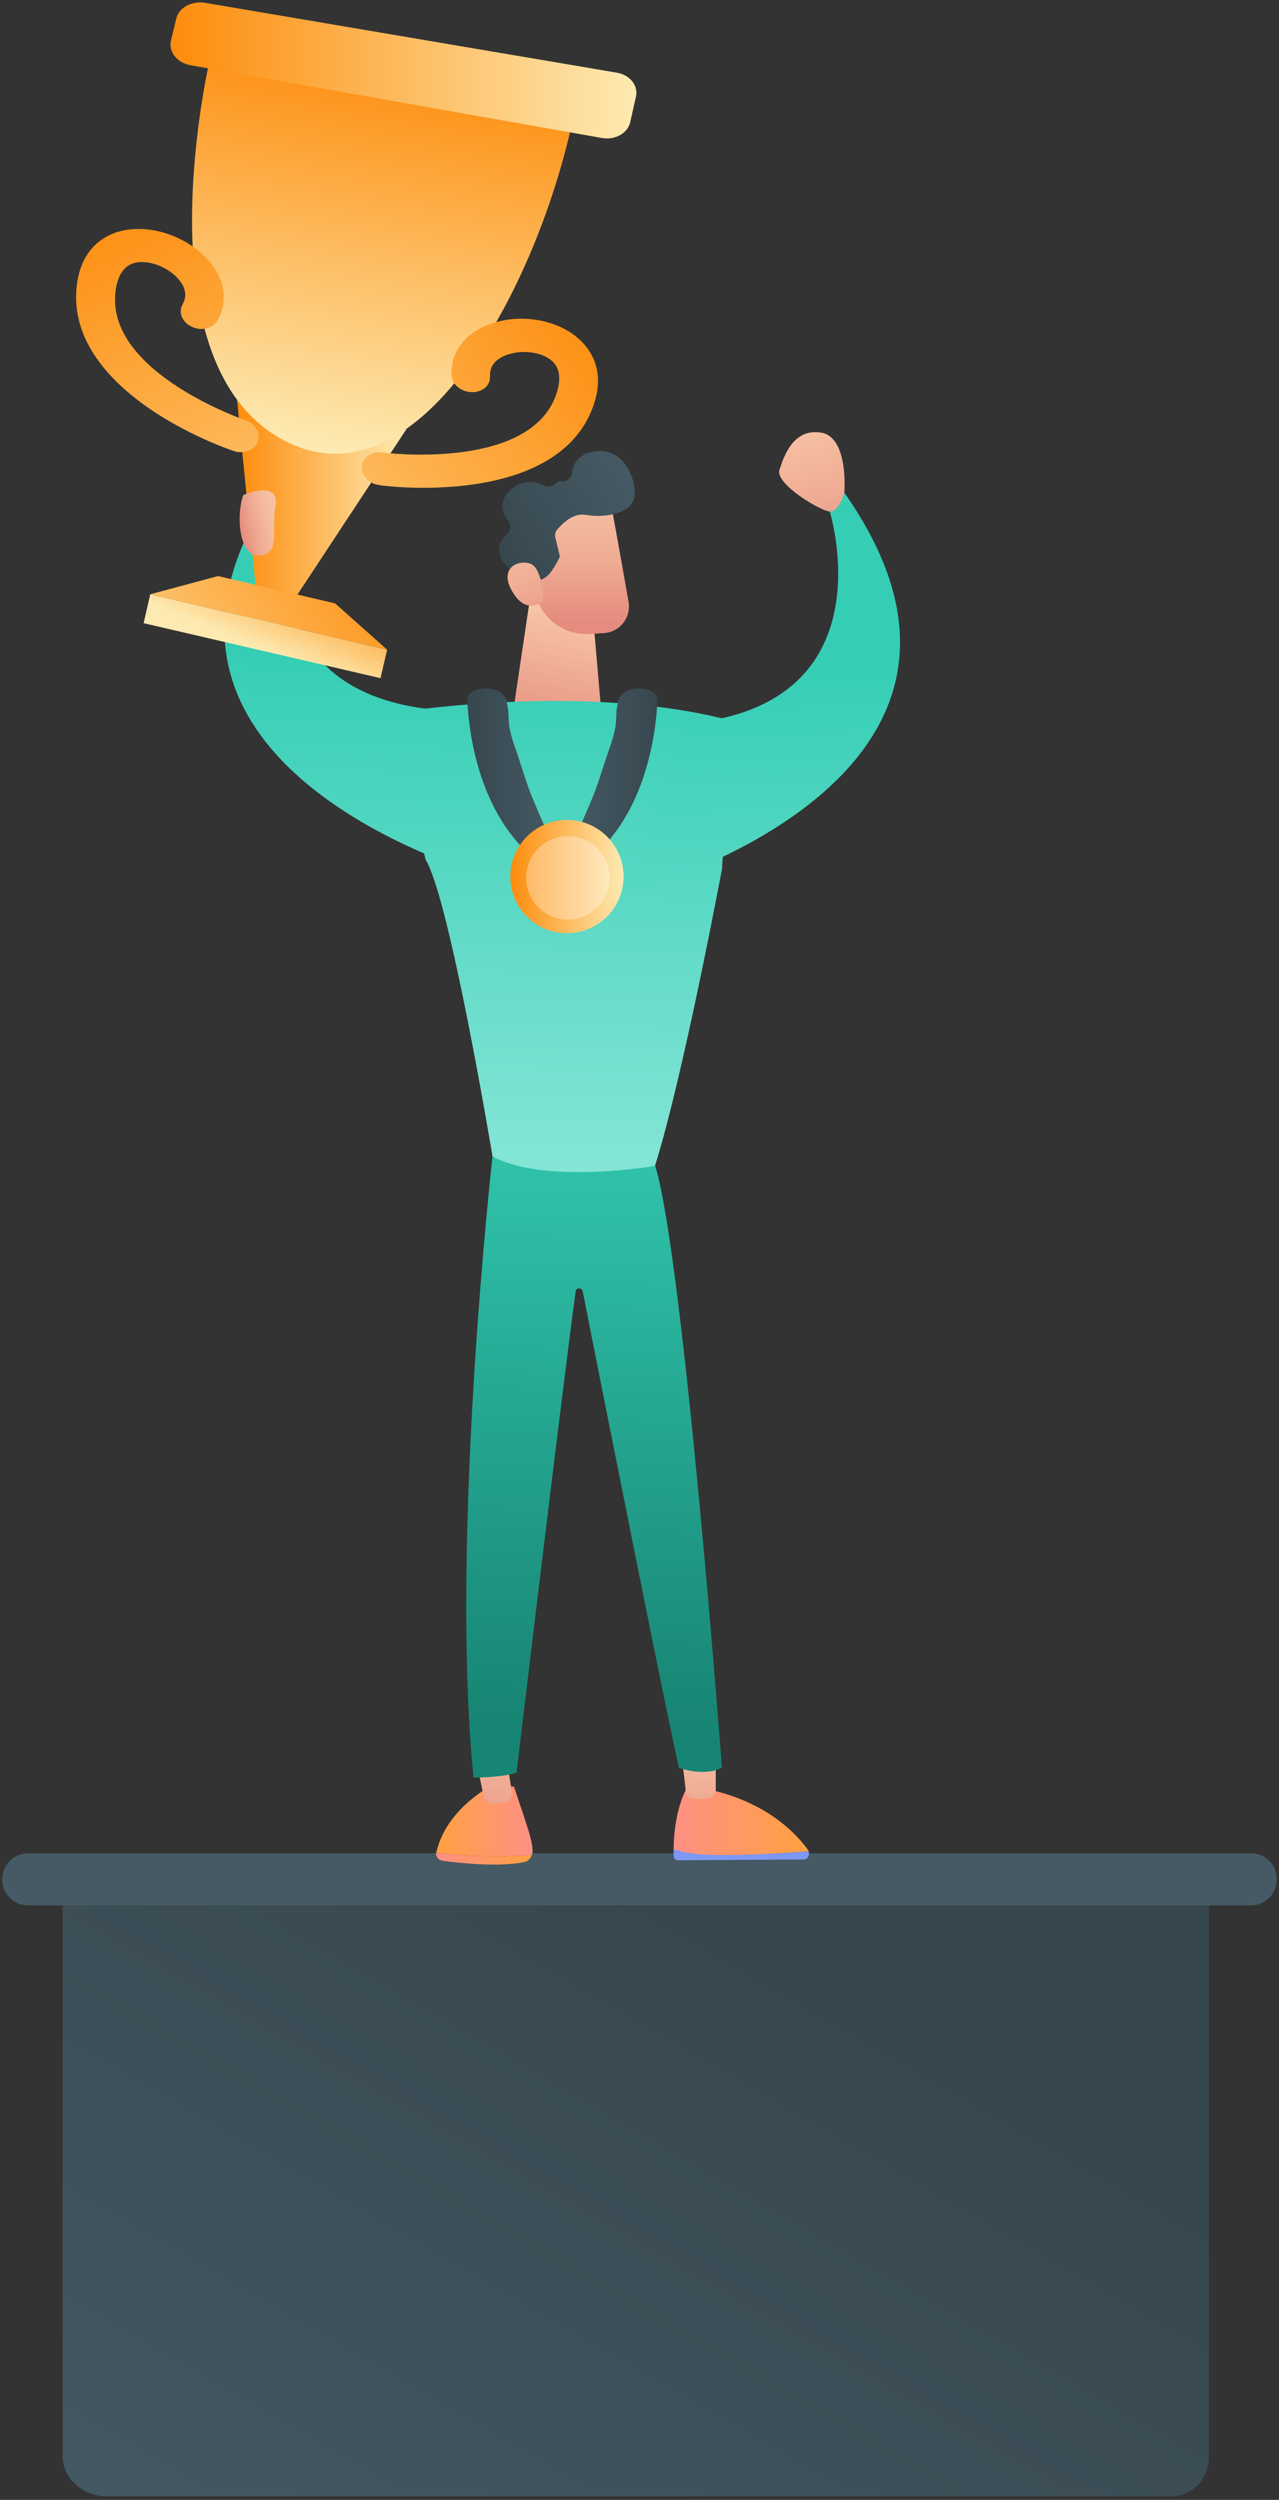
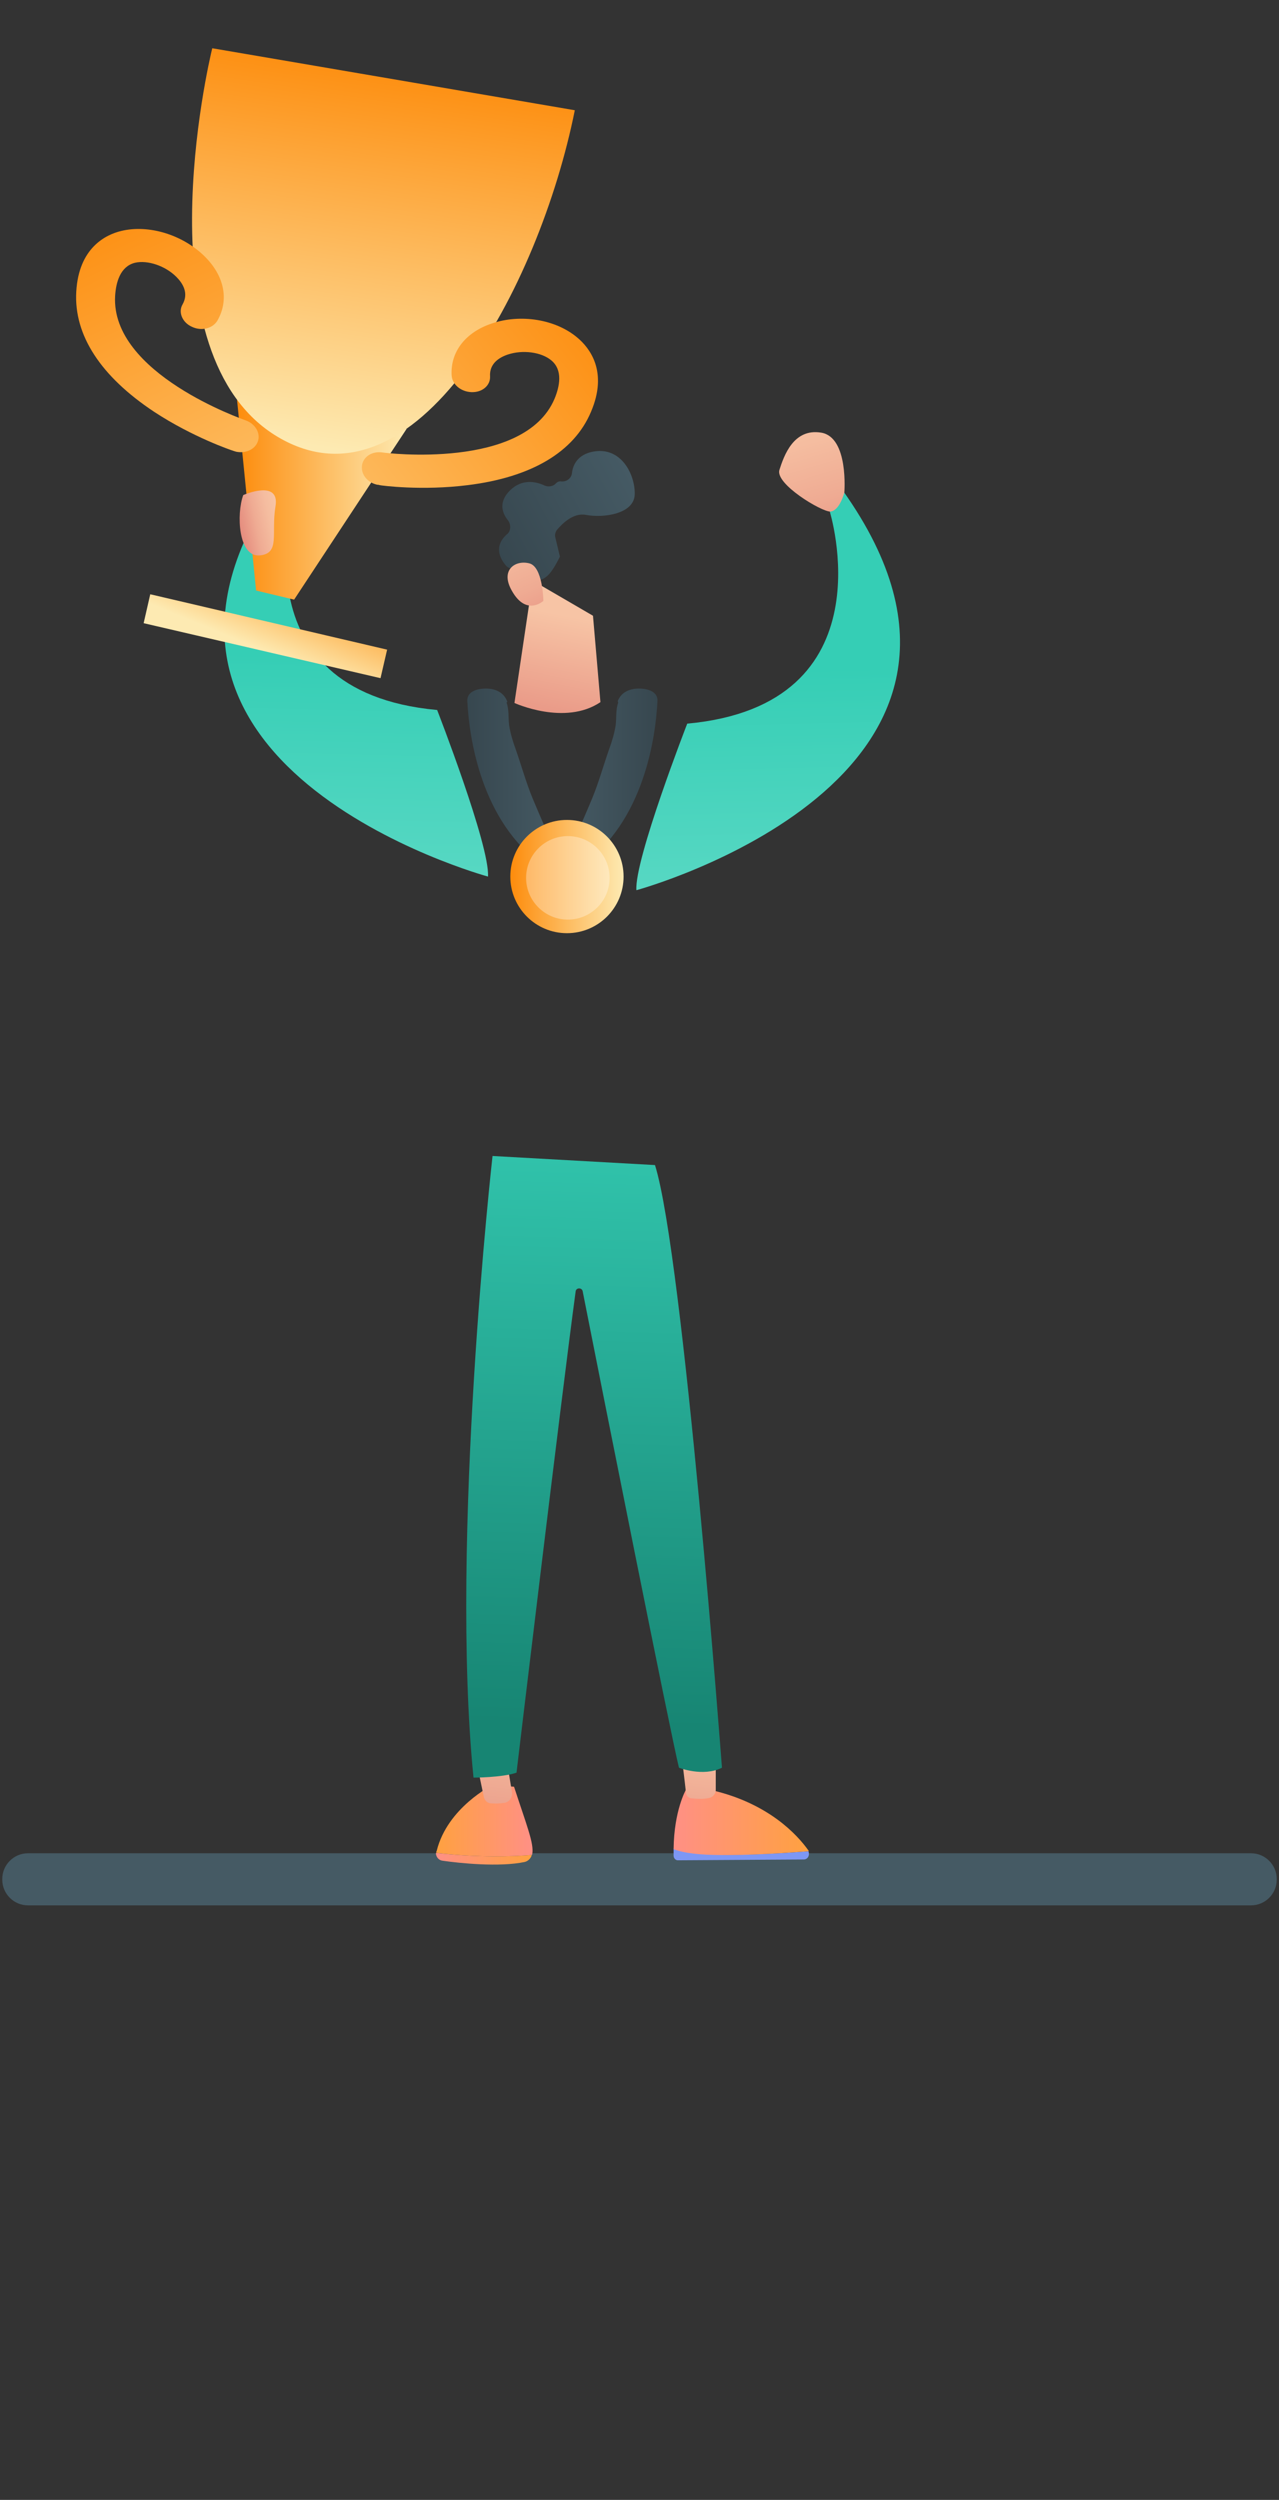
<svg xmlns="http://www.w3.org/2000/svg" width="217" height="424" viewBox="0 0 217 424" fill="none">
  <rect x="0" y="0" width="217" height="424" fill="#333333" stroke="none" />
-   <path d="M10.625 323.161V416.54C10.625 420.466 14.202 423.41 18.13 423.41H198.521C202.448 423.41 205.114 420.466 205.114 416.54V323.161H10.625Z" fill="url(#paint0_linear)" />
  <path d="M216.616 318.815C216.616 321.199 214.652 323.162 212.267 323.162H4.733C2.349 323.162 0.385 321.199 0.385 318.815V318.675C0.385 316.291 2.349 314.328 4.733 314.328H212.267C214.652 314.328 216.616 316.291 216.616 318.675V318.815Z" fill="url(#paint1_linear)" />
  <path d="M74.027 314.258C74.027 314.118 74.027 313.978 74.097 313.908C75.921 306.547 83.566 302.761 83.566 302.761L87.213 303.042C89.317 309.491 90.65 312.716 90.299 314.469C90.299 314.539 90.299 314.539 90.229 314.609C87.213 314.889 81.041 315.1 74.027 314.258Z" fill="url(#paint2_linear)" />
  <path d="M90.229 314.609C90.088 315.17 89.597 315.661 89.036 315.801C84.758 316.712 77.955 316.011 75.079 315.59C74.448 315.52 73.957 314.96 73.957 314.258C81.041 315.1 87.213 314.889 90.229 314.609Z" fill="url(#paint3_linear)" />
  <path d="M80.48 297.083L82.093 304.794C82.233 305.355 82.654 305.776 83.145 305.846C83.776 305.916 84.688 305.916 85.6 305.776C86.441 305.635 87.002 304.794 86.862 303.953L85.74 297.153H80.48V297.083Z" fill="url(#paint4_linear)" />
  <path d="M121.23 314.539C117.302 314.399 115.338 313.978 114.286 313.557C114.286 313.978 114.286 314.329 114.286 314.749C114.286 315.17 114.637 315.52 114.987 315.52L136.379 315.38C137.081 315.38 137.431 314.609 137.151 313.978C134.415 314.188 127.261 314.749 121.23 314.539Z" fill="#7D97F4" />
  <path d="M137.221 313.978C137.221 313.908 137.151 313.838 137.151 313.838C135.257 311.174 130.418 305.916 120.949 303.673L116.39 303.532C116.39 303.532 114.356 307.038 114.286 313.627C115.338 314.048 117.372 314.539 121.23 314.609C127.261 314.749 134.415 314.188 137.221 313.978Z" fill="url(#paint5_linear)" />
  <path d="M115.479 296.592C115.549 296.943 116.18 302.13 116.39 304.093C116.46 304.584 116.811 304.934 117.232 305.005C118.003 305.075 119.266 305.215 120.388 304.934C120.949 304.794 121.44 304.233 121.44 303.603V295.47L115.479 296.592Z" fill="url(#paint6_linear)" />
  <path d="M83.566 196.063C83.566 196.063 76.271 260.979 80.339 301.499C80.339 301.499 85.179 301.499 87.633 300.658C87.633 300.658 95.208 237.214 97.663 219.057C97.733 218.356 98.715 218.356 98.855 218.987C101.871 234.269 113.794 294.209 115.197 299.817C115.197 299.817 119.265 301.429 122.491 299.817C122.491 299.817 115.969 213.028 111.129 197.605L83.566 196.063Z" fill="url(#paint7_linear)" />
  <path d="M90.369 98.477L87.283 119.228C87.283 119.228 95.84 123.154 101.872 119.088L100.609 104.436L90.369 98.477Z" fill="url(#paint8_linear)" />
-   <path d="M103.554 84.948C103.624 85.158 105.518 95.603 106.64 102.053C107.131 104.717 105.167 107.241 102.432 107.381L99.977 107.521C95.418 107.801 91.35 104.507 90.719 100.02L88.895 88.242C88.895 88.312 101.24 80.671 103.554 84.948Z" fill="url(#paint9_linear)" />
  <path d="M86.231 88.312C85.249 87.121 84.477 85.228 86.511 83.195C88.545 81.162 90.93 81.653 92.403 82.353C93.034 82.634 93.876 82.494 94.296 82.003C94.507 81.793 94.787 81.582 95.278 81.653C96.12 81.723 96.891 81.162 97.032 80.32C97.172 78.848 98.014 77.096 100.609 76.605C105.378 75.694 107.763 80.461 107.692 83.826C107.622 87.191 102.362 87.892 99.416 87.331C97.242 86.91 95.348 88.873 94.507 89.855C94.226 90.205 94.086 90.766 94.226 91.187L94.998 94.412C94.507 95.393 93.946 96.445 93.244 97.286C92.683 97.917 92.122 98.267 91.491 98.407C90.579 96.725 88.124 96.445 86.932 96.445C86.511 96.445 86.09 96.234 85.81 95.884C84.968 94.902 83.565 92.659 86.16 90.486C86.651 89.995 86.722 89.013 86.231 88.312Z" fill="url(#paint10_linear)" />
  <path d="M92.192 101.913C92.192 101.913 92.122 96.024 89.737 95.533C87.353 94.972 84.828 96.725 86.862 100.23C89.317 104.577 92.192 101.913 92.192 101.913Z" fill="url(#paint11_linear)" />
  <path d="M47.516 81.162C47.516 81.162 46.744 71.768 51.444 70.996C56.143 70.225 57.756 74.922 58.527 77.306C59.299 79.689 51.444 84.386 49.901 84.386C48.287 84.316 47.516 81.162 47.516 81.162Z" fill="url(#paint12_linear)" />
-   <path d="M68.907 120.63C68.907 120.63 99.767 115.793 124.104 122.243L122.491 147.41C122.491 147.41 115.969 182.322 111.129 197.745C111.129 197.745 92.473 200.97 83.565 196.132C83.565 196.132 76.271 152.317 72.203 145.798C72.203 145.798 68.135 128.762 68.907 120.63Z" fill="url(#paint13_linear)" />
  <path d="M82.794 148.672C82.794 148.672 13.079 129.744 47.726 80.951L50.041 84.246C50.041 84.246 39.59 117.265 74.168 120.42C74.168 120.42 83.145 143.484 82.794 148.672Z" fill="url(#paint14_linear)" />
  <path d="M107.973 150.985C107.973 150.985 177.689 132.057 143.041 83.265L140.727 86.56C140.727 86.56 151.177 119.579 116.6 122.733C116.6 122.733 107.622 145.798 107.973 150.985Z" fill="url(#paint15_linear)" />
  <path d="M143.252 83.545C143.252 83.545 144.024 74.151 139.324 73.38C134.625 72.609 133.012 77.306 132.241 79.69C131.469 82.073 139.324 86.77 140.867 86.77C142.481 86.63 143.252 83.545 143.252 83.545Z" fill="url(#paint16_linear)" />
  <path d="M49.901 101.702L43.448 100.16L40.222 67.842L68.978 72.749L49.901 101.702Z" fill="url(#paint17_linear)" />
  <path d="M36.014 8.183C35.383 10.707 23.81 60.201 47.095 74.081C70.381 87.962 91.492 48.774 97.524 18.699L36.014 8.183Z" fill="url(#paint18_linear)" />
  <path d="M64.559 115.022L24.371 105.698L25.493 100.791L65.681 110.185L64.559 115.022Z" fill="url(#paint19_linear)" />
-   <path d="M65.681 110.185L25.493 100.791L36.996 97.706L56.844 102.333L65.681 110.185Z" fill="url(#paint20_linear)" />
-   <path d="M34.752 0.472C32.507 0.121 30.333 1.313 29.912 3.136L29 6.921C28.58 8.814 30.052 10.637 32.297 11.057L102.083 23.396C104.327 23.816 106.501 22.625 106.922 20.732L107.904 16.385C108.325 14.492 106.852 12.67 104.608 12.319L34.752 0.472Z" fill="url(#paint21_linear)" />
  <path d="M63.998 82.213C62.385 81.863 61.263 80.531 61.403 79.058C61.544 77.516 63.087 76.465 64.91 76.745C65.261 76.815 88.967 79.76 94.087 67.631C94.929 65.598 95.56 62.794 93.526 61.112C91.843 59.71 88.687 59.289 86.162 60.13C84.689 60.621 83.005 61.673 83.146 63.846C83.216 65.388 81.813 66.58 79.99 66.51C78.166 66.44 76.693 65.178 76.623 63.636C76.413 59.64 79.008 56.345 83.426 54.873C88.336 53.19 94.297 54.171 97.945 57.256C100.049 59.009 103.205 63.005 100.259 69.875C97.383 76.675 90.159 80.951 79.358 82.283C71.573 83.265 64.7 82.353 64.419 82.283C64.209 82.213 64.069 82.213 63.998 82.213Z" fill="url(#paint22_linear)" />
  <path d="M40.011 76.605C41.625 76.955 43.238 76.254 43.729 74.922C44.29 73.52 43.308 71.838 41.625 71.277C41.274 71.137 18.76 63.355 19.532 50.175C19.672 47.932 20.373 45.198 22.898 44.567C25.002 44.077 28.018 45.058 29.912 46.951C30.964 48.002 32.086 49.685 30.964 51.648C30.192 52.98 30.964 54.732 32.577 55.433C34.19 56.205 36.154 55.714 36.925 54.312C38.889 50.806 38.048 46.74 34.681 43.446C30.964 39.8 25.213 38.047 20.584 39.169C17.919 39.8 13.36 42.043 12.939 49.474C12.518 56.835 17.077 63.846 26.195 69.875C32.717 74.151 39.31 76.394 39.591 76.465C39.731 76.535 39.871 76.535 40.011 76.605Z" fill="url(#paint23_linear)" />
  <path d="M41.273 83.966C41.273 83.966 47.516 81.232 46.744 85.859C45.973 90.486 47.586 93.851 44.079 94.201C40.432 94.552 40.081 87.191 41.273 83.966Z" fill="url(#paint24_linear)" />
  <path d="M86.021 118.878C85.53 117.686 84.548 117.055 83.285 116.845C81.812 116.635 79.217 116.915 79.287 118.878C79.568 124.697 81.462 139.419 92.333 146.92L94.507 144.747C93.034 141.732 91.702 138.577 90.369 135.423C89.247 132.689 88.475 129.884 87.493 127.08C87.003 125.748 86.582 124.346 86.371 122.944C86.231 121.682 86.371 120.35 85.951 119.159C86.091 119.018 86.091 118.948 86.021 118.878Z" fill="url(#paint25_linear)" />
  <path d="M104.818 118.878C105.309 117.686 106.29 117.055 107.553 116.845C109.026 116.635 111.621 116.915 111.551 118.878C111.27 124.697 109.376 139.418 98.505 146.92L96.331 144.746C97.804 141.732 99.136 138.577 100.469 135.423C101.591 132.688 102.363 129.884 103.345 127.08C103.836 125.748 104.256 124.346 104.467 122.944C104.607 121.682 104.467 120.35 104.888 119.158C104.818 119.018 104.818 118.948 104.818 118.878Z" fill="url(#paint26_linear)" />
  <path d="M96.191 158.276C101.497 158.276 105.799 153.977 105.799 148.672C105.799 143.368 101.497 139.068 96.191 139.068C90.884 139.068 86.582 143.368 86.582 148.672C86.582 153.977 90.884 158.276 96.191 158.276Z" fill="url(#paint27_linear)" />
  <path opacity="0.32" d="M96.412 155.97C100.325 155.933 103.467 152.734 103.43 148.823C103.393 144.913 100.192 141.772 96.28 141.809C92.368 141.845 89.226 145.045 89.262 148.956C89.299 152.866 92.5 156.007 96.412 155.97Z" fill="white" />
  <defs>
    <linearGradient id="paint0_linear" x1="129.741" y1="332.948" x2="52.789" y2="466.295" gradientUnits="userSpaceOnUse">
      <stop stop-color="#37474F" />
      <stop offset="0.996" stop-color="#455A64" />
    </linearGradient>
    <linearGradient id="paint1_linear" x1="108.516" y1="678.39" x2="108.516" y2="497.554" gradientUnits="userSpaceOnUse">
      <stop stop-color="#37474F" />
      <stop offset="0.996" stop-color="#455A64" />
    </linearGradient>
    <linearGradient id="paint2_linear" x1="90.309" y1="308.81" x2="74.006" y2="308.81" gradientUnits="userSpaceOnUse">
      <stop stop-color="#FF9085" />
      <stop offset="1" stop-color="#FFA140" />
    </linearGradient>
    <linearGradient id="paint3_linear" x1="74.006" y1="315.248" x2="90.22" y2="315.248" gradientUnits="userSpaceOnUse">
      <stop stop-color="#FF9085" />
      <stop offset="1" stop-color="#FFA140" />
    </linearGradient>
    <linearGradient id="paint4_linear" x1="84.959" y1="289.688" x2="81.707" y2="318.081" gradientUnits="userSpaceOnUse">
      <stop stop-color="#F7C4A5" />
      <stop offset="0.996" stop-color="#E58C7E" />
    </linearGradient>
    <linearGradient id="paint5_linear" x1="114.284" y1="309.041" x2="137.228" y2="309.041" gradientUnits="userSpaceOnUse">
      <stop stop-color="#FF9085" />
      <stop offset="1" stop-color="#FFA140" />
    </linearGradient>
    <linearGradient id="paint6_linear" x1="119.247" y1="293.32" x2="116.205" y2="319.88" gradientUnits="userSpaceOnUse">
      <stop stop-color="#F7C4A5" />
      <stop offset="0.996" stop-color="#E58C7E" />
    </linearGradient>
    <linearGradient id="paint7_linear" x1="100.45" y1="292.471" x2="104.099" y2="178.082" gradientUnits="userSpaceOnUse">
      <stop stop-color="#178573" />
      <stop offset="1" stop-color="#35CEB5" />
    </linearGradient>
    <linearGradient id="paint8_linear" x1="96.989" y1="104.566" x2="92.439" y2="126.386" gradientUnits="userSpaceOnUse">
      <stop stop-color="#F7C4A5" />
      <stop offset="0.996" stop-color="#E58C7E" />
    </linearGradient>
    <linearGradient id="paint9_linear" x1="97.81" y1="80.5" x2="97.81" y2="105.541" gradientUnits="userSpaceOnUse">
      <stop stop-color="#F7C4A5" />
      <stop offset="0.243" stop-color="#F5BDA0" />
      <stop offset="0.589" stop-color="#EFAB93" />
      <stop offset="0.995" stop-color="#E58C7E" />
      <stop offset="0.996" stop-color="#E58C7E" />
    </linearGradient>
    <linearGradient id="paint10_linear" x1="84.089" y1="93.416" x2="107.147" y2="80.698" gradientUnits="userSpaceOnUse">
      <stop stop-color="#37474F" />
      <stop offset="0.996" stop-color="#455A64" />
    </linearGradient>
    <linearGradient id="paint11_linear" x1="83.831" y1="86.556" x2="93.56" y2="109.321" gradientUnits="userSpaceOnUse">
      <stop stop-color="#F7C4A5" />
      <stop offset="0.243" stop-color="#F5BDA0" />
      <stop offset="0.589" stop-color="#EFAB93" />
      <stop offset="0.995" stop-color="#E58C7E" />
      <stop offset="0.996" stop-color="#E58C7E" />
    </linearGradient>
    <linearGradient id="paint12_linear" x1="56.301" y1="66.363" x2="48.066" y2="93.434" gradientUnits="userSpaceOnUse">
      <stop stop-color="#F9B776" />
      <stop offset="1" stop-color="#F47960" />
    </linearGradient>
    <linearGradient id="paint13_linear" x1="96.731" y1="112.237" x2="93.202" y2="249.151" gradientUnits="userSpaceOnUse">
      <stop stop-color="#35CEB5" />
      <stop offset="1" stop-color="#B4F3E9" />
    </linearGradient>
    <linearGradient id="paint14_linear" x1="60.861" y1="111.312" x2="57.331" y2="248.227" gradientUnits="userSpaceOnUse">
      <stop stop-color="#35CEB5" />
      <stop offset="1" stop-color="#B4F3E9" />
    </linearGradient>
    <linearGradient id="paint15_linear" x1="129.897" y1="113.666" x2="133.426" y2="250.58" gradientUnits="userSpaceOnUse">
      <stop stop-color="#35CEB5" />
      <stop offset="1" stop-color="#B4F3E9" />
    </linearGradient>
    <linearGradient id="paint16_linear" x1="134.457" y1="68.717" x2="142.693" y2="95.788" gradientUnits="userSpaceOnUse">
      <stop stop-color="#F7C4A5" />
      <stop offset="0.243" stop-color="#F5BDA0" />
      <stop offset="0.589" stop-color="#EFAB93" />
      <stop offset="0.995" stop-color="#E58C7E" />
      <stop offset="0.996" stop-color="#E58C7E" />
    </linearGradient>
    <linearGradient id="paint17_linear" x1="40.244" y1="84.766" x2="68.963" y2="84.766" gradientUnits="userSpaceOnUse">
      <stop stop-color="#FD8C0C" />
      <stop offset="1" stop-color="#FDEAB2" />
    </linearGradient>
    <linearGradient id="paint18_linear" x1="67.126" y1="9.981" x2="56.926" y2="76.226" gradientUnits="userSpaceOnUse">
      <stop stop-color="#FD8C0C" />
      <stop offset="1" stop-color="#FDEAB2" />
    </linearGradient>
    <linearGradient id="paint19_linear" x1="50.421" y1="94.897" x2="44.144" y2="110.126" gradientUnits="userSpaceOnUse">
      <stop stop-color="#FD8C0C" />
      <stop offset="1" stop-color="#FDEAB2" />
    </linearGradient>
    <linearGradient id="paint20_linear" x1="68.01" y1="90.157" x2="6.407" y2="132.342" gradientUnits="userSpaceOnUse">
      <stop stop-color="#FD8C0C" />
      <stop offset="1" stop-color="#FDEAB2" />
    </linearGradient>
    <linearGradient id="paint21_linear" x1="28.897" y1="11.957" x2="107.958" y2="11.957" gradientUnits="userSpaceOnUse">
      <stop stop-color="#FD8C0C" />
      <stop offset="1" stop-color="#FDEAB2" />
    </linearGradient>
    <linearGradient id="paint22_linear" x1="104.22" y1="53.364" x2="19.908" y2="119.83" gradientUnits="userSpaceOnUse">
      <stop stop-color="#FD8C0C" />
      <stop offset="1" stop-color="#FDEAB2" />
    </linearGradient>
    <linearGradient id="paint23_linear" x1="16.65" y1="32.945" x2="62.842" y2="129.835" gradientUnits="userSpaceOnUse">
      <stop stop-color="#FD8C0C" />
      <stop offset="1" stop-color="#FDEAB2" />
    </linearGradient>
    <linearGradient id="paint24_linear" x1="47.421" y1="88.011" x2="40.633" y2="89.396" gradientUnits="userSpaceOnUse">
      <stop stop-color="#F7C4A5" />
      <stop offset="0.243" stop-color="#F5BDA0" />
      <stop offset="0.589" stop-color="#EFAB93" />
      <stop offset="0.995" stop-color="#E58C7E" />
      <stop offset="0.996" stop-color="#E58C7E" />
    </linearGradient>
    <linearGradient id="paint25_linear" x1="79.364" y1="131.835" x2="94.576" y2="131.835" gradientUnits="userSpaceOnUse">
      <stop stop-color="#37474F" />
      <stop offset="0.996" stop-color="#455A64" />
    </linearGradient>
    <linearGradient id="paint26_linear" x1="111.519" y1="131.835" x2="96.307" y2="131.835" gradientUnits="userSpaceOnUse">
      <stop stop-color="#37474F" />
      <stop offset="0.996" stop-color="#455A64" />
    </linearGradient>
    <linearGradient id="paint27_linear" x1="86.6" y1="148.694" x2="105.787" y2="148.694" gradientUnits="userSpaceOnUse">
      <stop stop-color="#FD8C0C" />
      <stop offset="1" stop-color="#FDEAB2" />
    </linearGradient>
  </defs>
</svg>